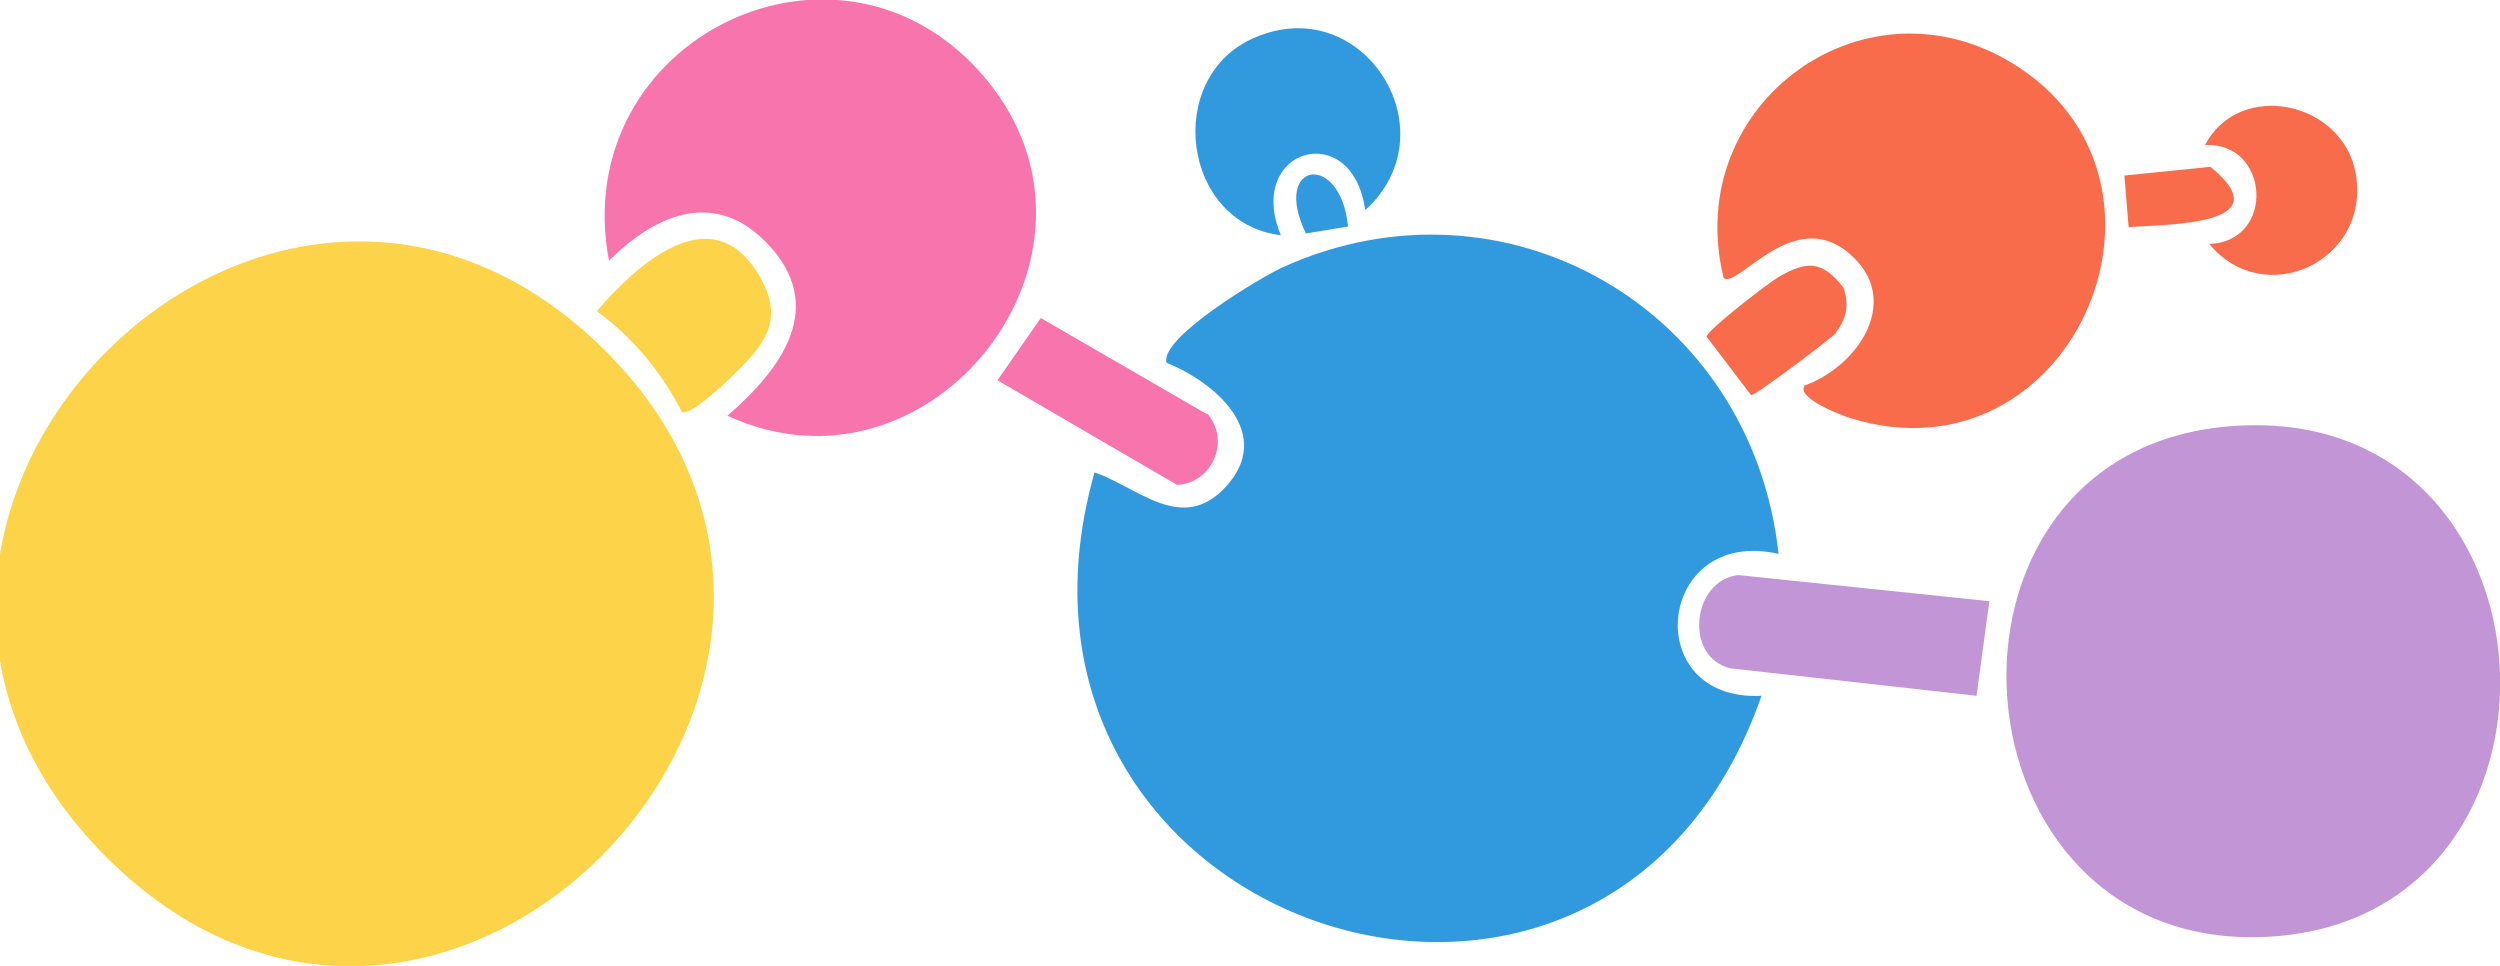
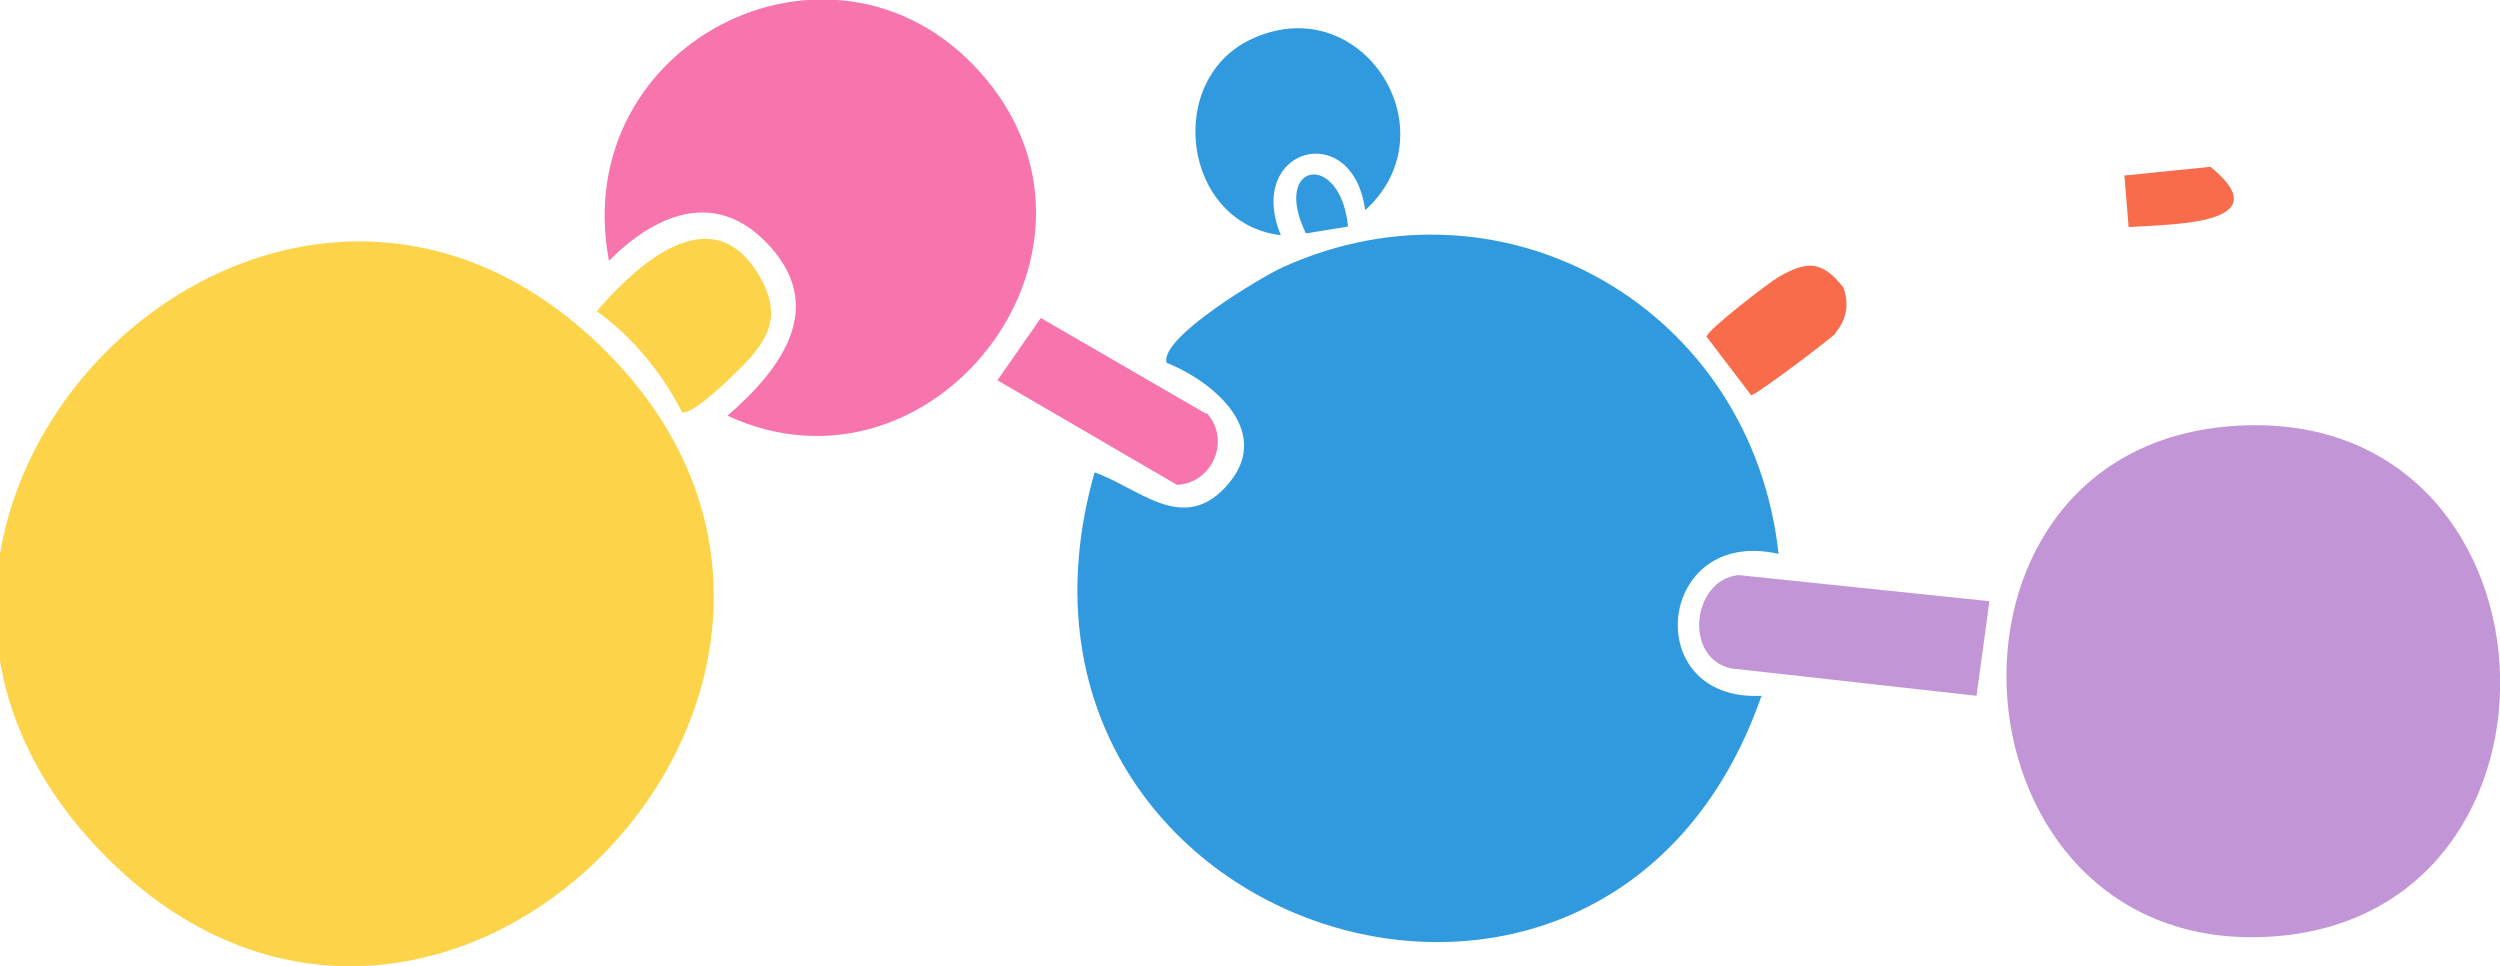
<svg xmlns="http://www.w3.org/2000/svg" width="44" height="17" viewBox="0 0 44 17" fill="none">
  <g clip-path="url(#clip0_2381_119)">
    <path d="M10.546 6.068C16.534 11.819 7.848 20.976 1.914 15.127C-4.021 9.278 4.633 0.394 10.546 6.068Z" fill="#FCD349" />
    <path d="M31.304 9.749C29.154 9.256 28.842 12.356 31.003 12.246C28.262 20.111 16.985 16.354 19.264 8.314C20.027 8.577 20.801 9.398 21.565 8.577C22.446 7.635 21.382 6.725 20.533 6.386C20.393 5.948 22.22 4.863 22.586 4.699C26.499 2.936 30.842 5.444 31.304 9.76V9.749Z" fill="#319ADF" />
    <path d="M39.238 7.503C45.225 7.01 45.688 16.135 39.958 16.485C34.228 16.836 33.583 7.963 39.238 7.503Z" fill="#C295D6" />
    <path d="M12.803 7.317C13.739 6.506 14.599 5.389 13.47 4.25C12.545 3.319 11.503 3.801 10.718 4.59C9.976 0.668 14.835 -1.676 17.372 1.413C19.909 4.502 16.383 8.971 12.803 7.317Z" fill="#F774AD" />
-     <path d="M31.745 6.791C32.712 6.452 33.508 5.258 32.53 4.447C31.551 3.637 30.595 5.072 30.337 4.896C29.573 1.796 32.906 -0.581 35.561 1.205C38.733 3.33 36.421 8.544 32.573 7.361C32.422 7.317 31.627 7.01 31.756 6.802L31.745 6.791Z" fill="#F86C4C" />
    <path d="M24.026 3.691C23.801 2.07 21.909 2.607 22.543 4.14C20.801 3.932 20.479 1.358 22.07 0.668C23.983 -0.175 25.553 2.3 24.037 3.691H24.026Z" fill="#319ADF" />
    <path d="M35.013 10.581L34.787 12.246L30.466 11.764C29.627 11.578 29.778 10.209 30.595 10.121L35.013 10.581Z" fill="#C295D6" />
    <path d="M11.997 7.24C11.642 6.55 11.126 5.926 10.503 5.477C11.18 4.688 12.492 3.461 13.33 4.798C13.857 5.641 13.438 6.09 12.846 6.66C12.707 6.791 12.137 7.328 11.997 7.251V7.24Z" fill="#FCD349" />
    <path d="M21.242 7.273C21.672 7.755 21.328 8.511 20.715 8.533L17.555 6.693L18.318 5.597L21.231 7.284L21.242 7.273Z" fill="#F774AD" />
-     <path d="M38.883 4.294C40.055 4.25 39.947 2.497 38.808 2.552C39.42 1.391 41.248 1.785 41.463 3.067C41.721 4.601 39.85 5.466 38.883 4.294Z" fill="#F86C4C" />
    <path d="M32.315 5.86C32.239 5.948 30.906 6.956 30.82 6.956L30.036 5.926C30.036 5.816 31.132 4.973 31.304 4.874C31.799 4.59 32.067 4.579 32.444 5.061C32.551 5.367 32.497 5.619 32.304 5.86H32.315Z" fill="#F86C4C" />
    <path d="M37.464 3.998L37.389 3.089L38.904 2.936C40.194 3.987 38.098 3.943 37.464 3.998Z" fill="#F86C4C" />
-     <path d="M23.725 3.987L22.984 4.108C22.371 2.848 23.596 2.651 23.725 3.987Z" fill="#319ADF" />
+     <path d="M23.725 3.987L22.984 4.108C22.371 2.848 23.596 2.651 23.725 3.987" fill="#319ADF" />
  </g>
  <defs>
    <clipPath id="clip0_2381_119">
      <rect width="44" height="17" fill="white" />
    </clipPath>
  </defs>
</svg>